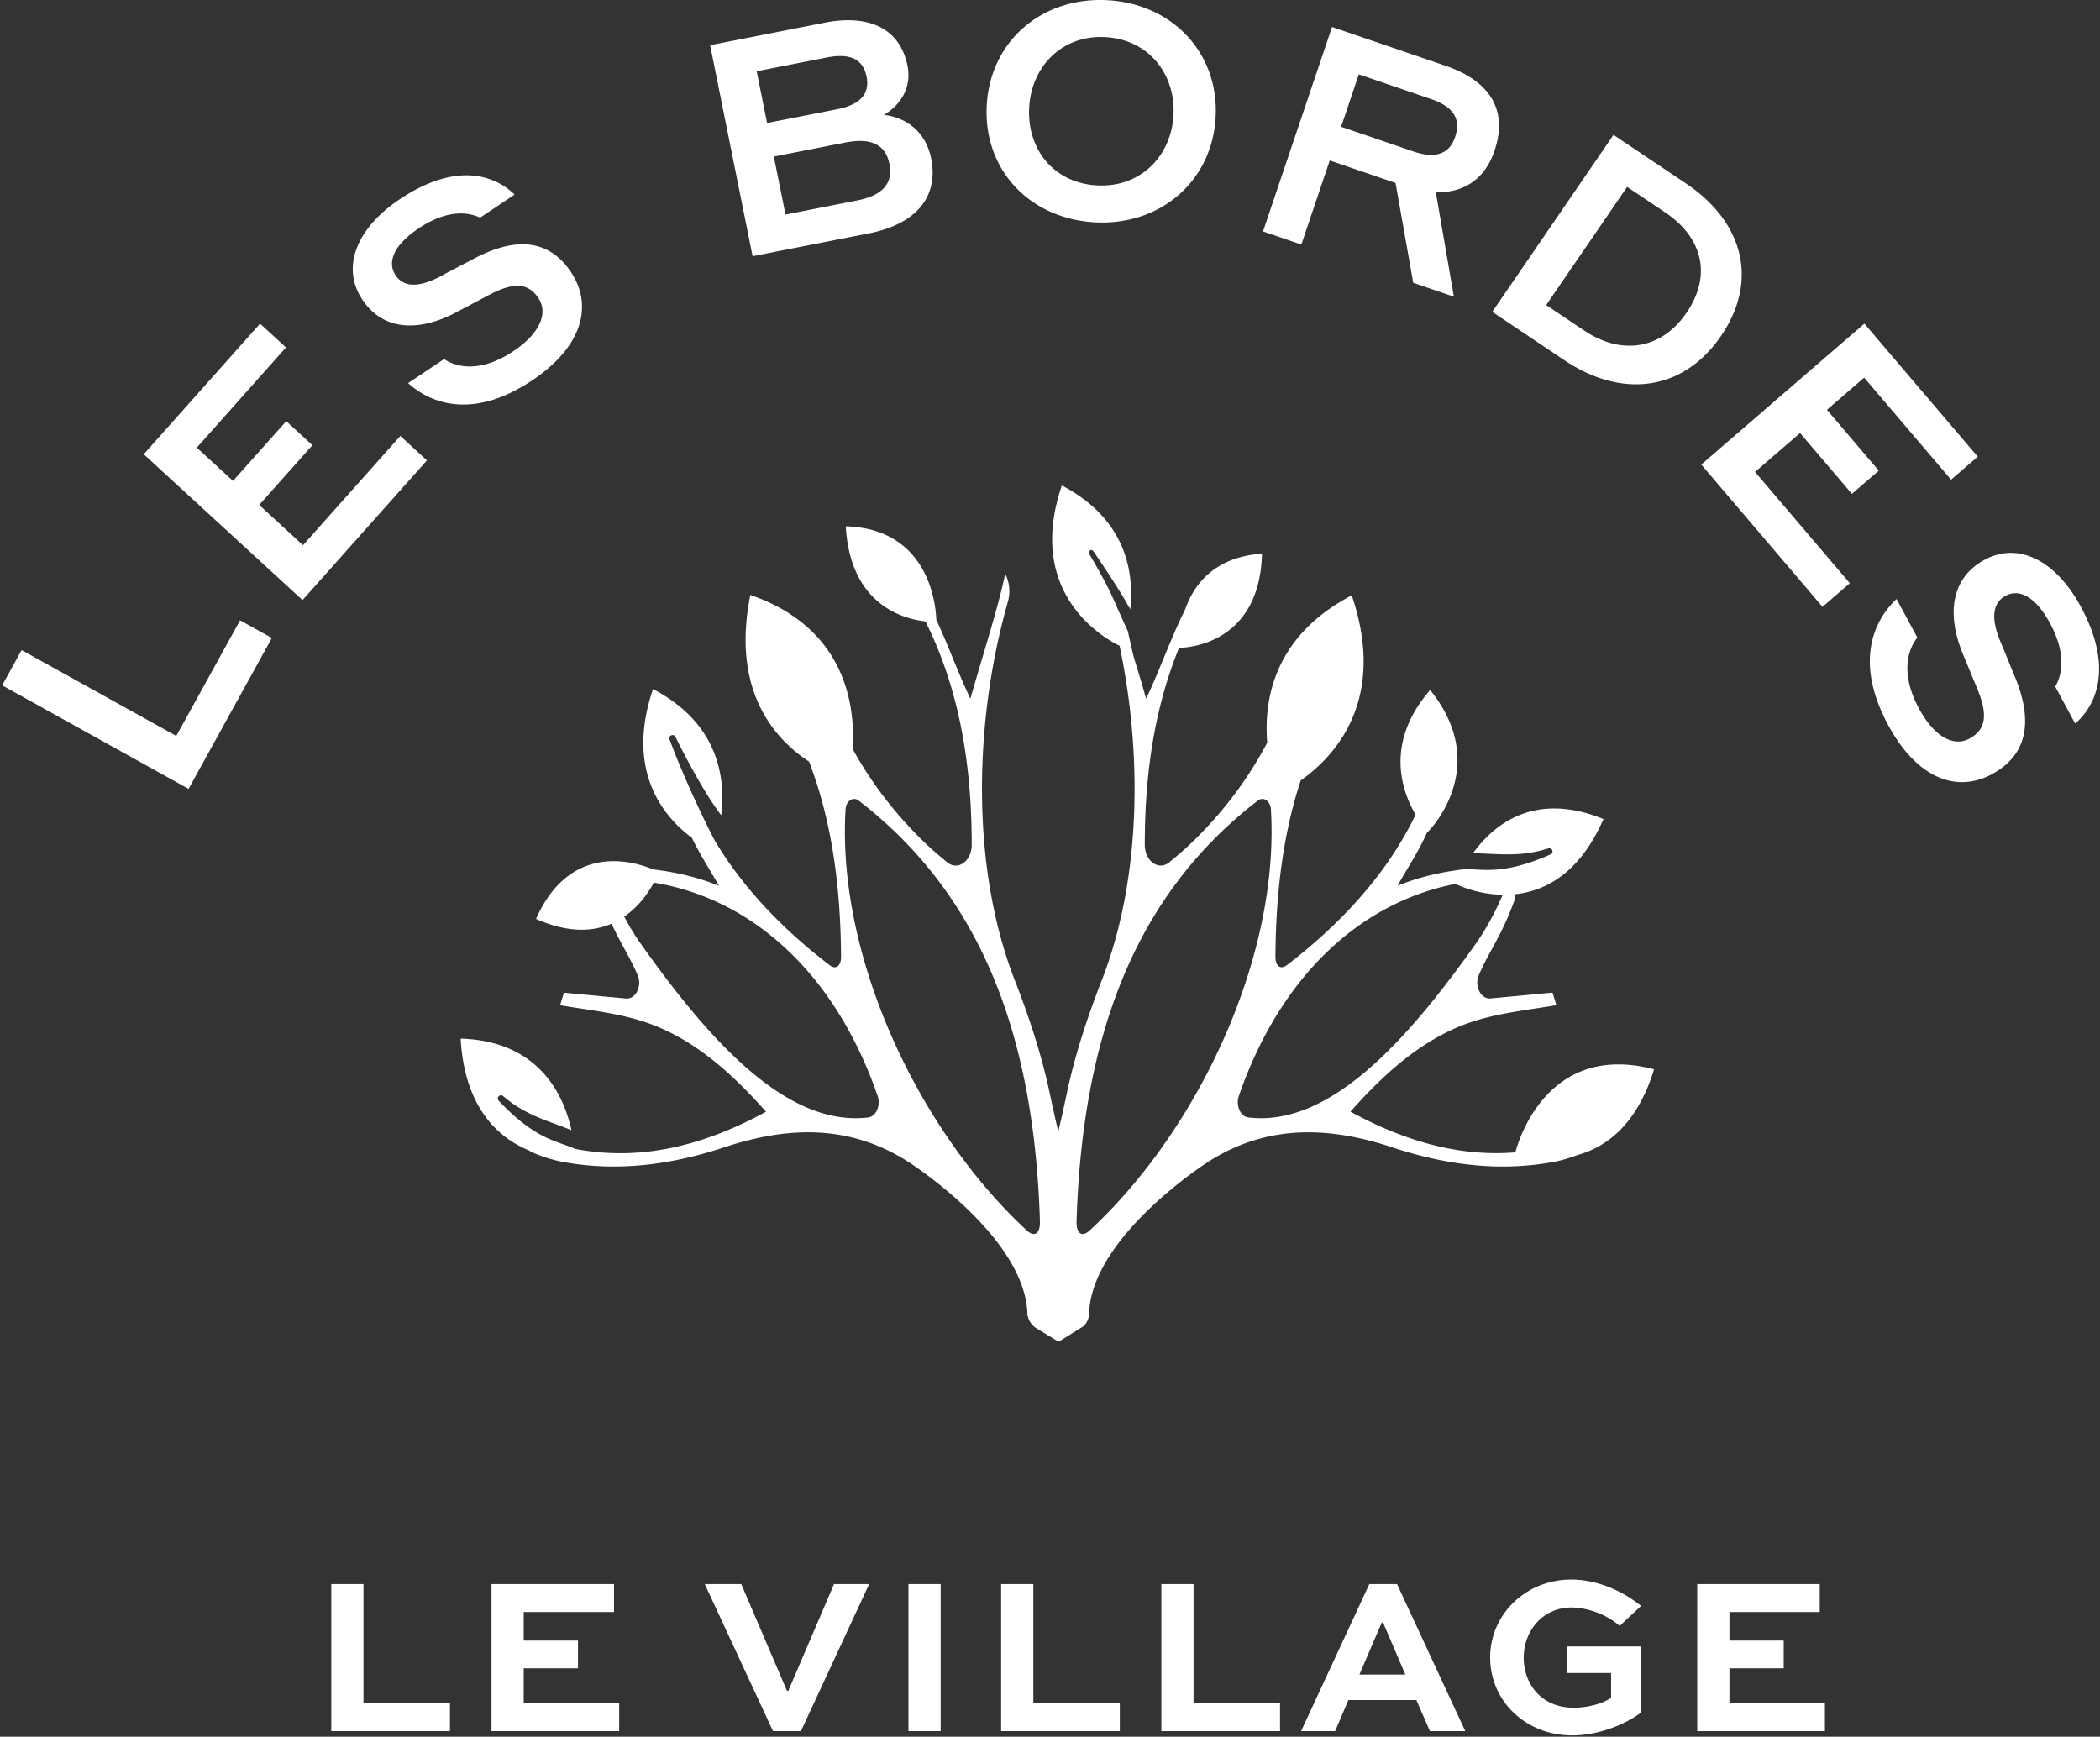
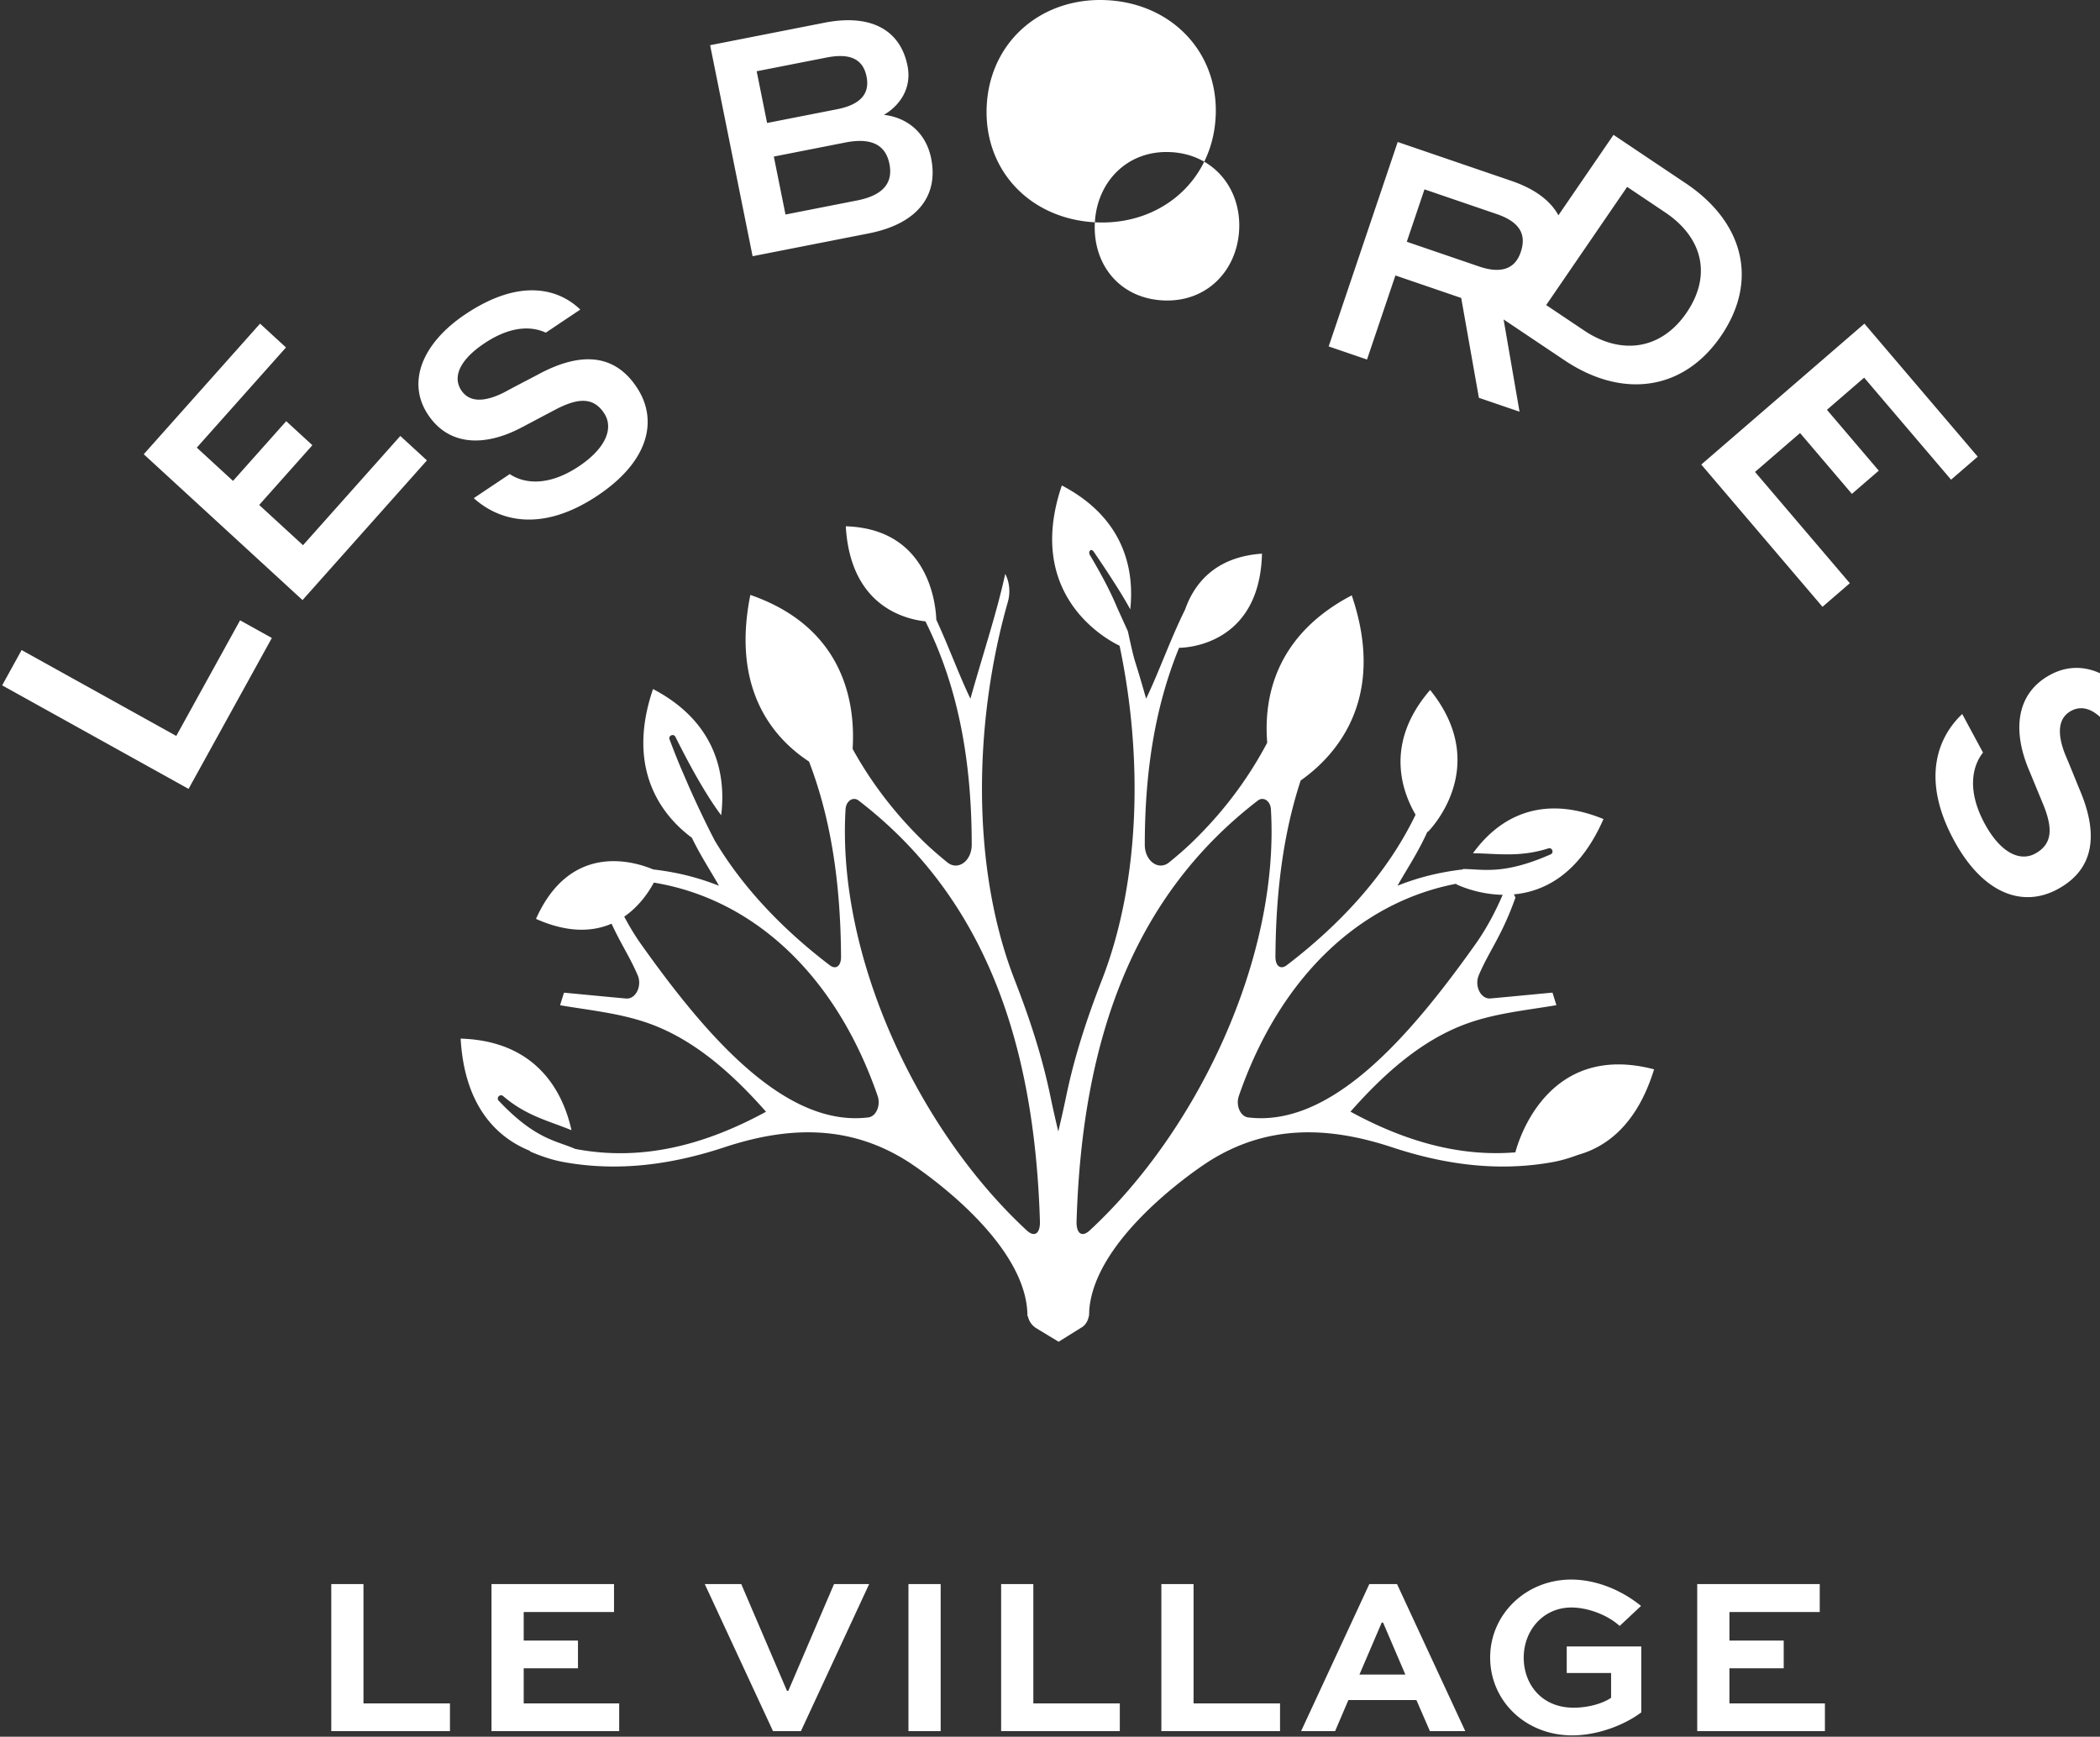
<svg xmlns="http://www.w3.org/2000/svg" width="746" height="617">
  <rect width="100%" height="100%" fill="#333333" stroke="none" />
-   <path fill="#FFF" d="M538.318 409.388c-19.688 1.596-38.995-3.784-58.581-14.455 12.88-14.61 26.277-25.933 41.706-31.415 10.17-3.614 20.884-4.619 31.441-6.419a308.79 308.79 0 0 0-1.38-4.456c-7.268.66-14.843 1.433-22.051 2.065-3.39.299-5.768-4.388-4.13-8.253 3.668-8.653 8.226-13.992 13.023-27.584-.177-.387-.367-.754-.55-1.134 10.645-.992 23.186-7.038 31.82-26.763-24.592-10.012-39.07 2.031-46.352 12.152 8.417.081 16.535 1.549 26.76-1.725 1.372-.442 2.126 1.548.808 2.126-16.766 7.376-23.845 5.243-30.89 5.203-.062 0-.123-.007-.177-.014a1.816 1.816 0 0 1-.088.156c-10.3 1.216-17.644 3.58-23.235 5.787 3.594-6.357 7.27-11.723 10.666-19.263.082.088.13.136.13.136s23.125-22.755.801-50.407c-16.06 18.557-10.258 35.592-5.17 44.307-10.32 21.458-27.161 39.274-45.769 53.478-2.18 1.664-4.035.285-4.015-2.996.13-22.578 2.69-43.533 8.968-62.64 11.671-8.199 30.931-28.19 18.139-65.766-27.392 14.333-31.305 36.694-30.028 52.337-7.174 13.592-16.264 25.336-26.896 35.579-2.507 2.411-5.123 4.632-7.915 6.921-3.784 3.111-8.69-.455-8.682-6.269.013-25.37 3.478-48.668 12.188-69.942 1.684 0 28.621-.51 29.45-33.44-17.038 1.162-24.267 11.12-27.324 19.875-5.313 10.712-9.158 21.906-13.839 31.646-4.952-17.477-3.499-10.284-6.474-23.93l-3.696-8.15c-2.249-5.36-4.864-10.61-9.803-18.952-.7-1.175.34-2.697 1.44-1.08 6.699 9.829 10.55 16.05 12.901 20.364 1.38-12.77-1.182-31.904-24.307-44.002-13.262 38.942 15.781 54.68 20.51 56.942 8.145 38.48 7.65 83.031-6.319 118.835-5.129 13.157-9.626 26.735-12.595 40.965a432.397 432.397 0 0 1-2.86 12.743 422.827 422.827 0 0 1-2.86-12.743c-2.962-14.23-7.466-27.808-12.596-40.965-15.89-40.735-14.341-92.806-2.473-134.356.945-3.301.66-6.983-.876-9.897l-.048-.088c-2.975 13.653-7.411 26.837-12.364 44.314-4.158-8.653-7.663-18.448-12.113-28.04-.163-4.917-2.398-32.311-32.155-33.201 1.583 27.713 20.096 32.862 28.296 33.78 11.855 23.752 16.427 50.182 16.44 79.329 0 5.814-4.897 9.373-8.688 6.27-2.793-2.29-5.408-4.511-7.915-6.922-10.048-9.686-18.723-20.71-25.707-33.372.992-15.432-2.432-42.97-36.333-54.707-6.827 33.888 8.445 51.073 20.85 59.204 8.03 20.887 11.223 44.11 11.373 69.365.02 3.287-1.835 4.666-4.015 2.995-15.755-12.022-30.246-26.64-40.586-43.866.014-.04-.095-.054-.081-.095l-.061-.122c-1.597-2.996-5.048-9.863-9.09-18.91l-3.261-7.547a295.157 295.157 0 0 1-3.832-9.693c-.503-1.351 1.447-2.194 2.092-.903 4.613 9.265 10.605 20.33 16.25 27.85 1.584-12.764-.577-32.47-24.212-44.838-10.075 29.568 4.246 45.754 13.798 52.832 3.105 6.419 6.4 11.337 9.634 17.056-5.612-2.214-12.997-4.592-23.364-5.8-6.78-2.854-29.416-9.843-41.638 17.571 11.468 5.101 20.259 4.551 26.842 1.698 3.403 7.39 6.583 11.962 9.287 18.333 1.637 3.859-.734 8.552-4.131 8.253-7.201-.631-14.776-1.406-22.052-2.065-.469 1.481-.938 2.962-1.38 4.456 10.558 1.8 21.272 2.812 31.442 6.42 15.428 5.48 28.825 16.804 41.706 31.415-22.725 12.375-45.062 17.64-68.066 13.15-.007-.04-.007-.082-.013-.13a2.29 2.29 0 0 1-.455-.128c-6.502-2.697-13.86-3.485-26.428-16.805-.992-1.046.483-2.588 1.57-1.65 8.247 7.084 16.406 8.85 24.28 12.124-2.731-12.423-11.474-31.7-39.37-32.543 1.434 25.132 13.9 35.573 24.648 39.886-.007.06-.013.129-.027.19 3.934 1.698 8.003 3.077 12.1 3.81 19.246 3.451 38.132.938 56.95-5.277 22.114-7.302 44.173-8.43 65.444 5.23.693.442 1.332.897 2.011 1.345 8.377 5.753 40.219 29.228 40.219 53.41h.15c.352 1.636 1.276 3.328 3.342 4.503l7.581 4.598 8.146-5.08s2.025-.965 2.588-4.022h.068c0-.149.007-.298.007-.441.054-.442.075-.93.061-1.454 1.59-23.502 31.998-45.91 40.15-51.514.68-.448 1.319-.903 2.012-1.345 21.27-13.66 43.33-12.532 65.443-5.23 18.825 6.215 37.705 8.728 56.951 5.278 3.05-.55 6.088-1.454 9.07-2.582 10.048-2.798 20.986-10.698 27.039-30.396-37.8-9.89-48.18 25.316-49.275 29.5zm-229.863-12.41c-29.35 3.607-57.23-28.454-80.682-61.48-2.317-3.26-4.307-6.608-6.02-9.855 5.313-3.654 8.683-8.674 10.517-12.084 34.927 5.733 64.438 32.23 79.5 75.777 1.155 3.342-.503 7.295-3.315 7.642zm56.312 40.17c-38.452-35.572-67.55-97.118-64.39-149.659.177-2.947 2.677-4.591 4.64-3.083 44.308 34.078 62.427 84.892 64.404 149.462.13 4.368-1.902 5.821-4.654 3.28zm22.318 0c-2.745 2.541-4.783 1.088-4.647-3.287 1.977-64.57 20.095-115.384 64.404-149.462 1.963-1.508 4.456.136 4.633 3.084 3.166 52.54-25.932 114.093-64.39 149.666zm56.319-40.17c-2.813-.347-4.477-4.3-3.315-7.642 14.735-42.602 43.296-68.89 77.237-75.376l-.054.15s7.106 3.627 16.535 3.783c-2.303 5.352-5.475 11.635-9.715 17.606-23.458 33.025-51.333 65.086-80.688 61.479zm112.394-268.966c20.413 13.687 42.146 10.944 55.55-8.632 13.588-19.84 7.84-40.629-12.478-54.248l-25.69-17.225-43.072 62.88 25.69 17.225zm22.224-61.62 13.513 9.064c13.247 8.882 16.714 22.326 7.553 35.696-8.915 13.02-23.061 15.169-36.308 6.287l-13.52-9.064 28.762-41.983zM388.939 78.975c23.056 1.268 41.598-14.423 42.894-37.214 1.302-22.892-15.344-40.414-38.4-41.689-23.056-1.268-41.59 14.315-42.894 37.214-1.302 22.892 15.13 40.4 38.4 41.689zm-23.325-40.862c.827-14.511 11.662-25.774 27.068-24.927 15.405.848 25 13.237 24.18 27.748-.834 14.62-11.773 25.767-27.179 24.92-15.515-.855-24.903-13.013-24.07-27.741zm106.763 18.885 23.375 7.996 6.281 35.468 14.436 4.933-6.41-37.107c10.217.3 17.547-4.954 20.86-14.774 4.835-14.324-1.521-24.709-17.377-30.132l-40.354-13.8-24.517 72.629 13.618 4.654 10.088-29.867zm10.325-30.588 25.613 8.758c7.83 2.674 10.825 6.894 8.58 13.542-2.035 6.036-7.038 7.75-14.862 5.076l-25.613-8.758 6.282-18.618zm-320.218 84.319 12.03-6.358c7.055-3.549 12.817-4.542 16.814 1.637 3.356 5.18.674 12.312-8.984 18.773-11.618 7.776-20.244 5.734-24.584 2.781l-12.784 8.55c8.357 7.564 23.432 12.84 44.074-.973 17.966-12.023 21.518-26.514 13.99-38.14-8.707-13.449-21.888-12.051-35.259-4.796-4.582 2.419-7.77 4.029-11.935 6.296-7.23 3.666-12.541 3.577-15.365-.787-3.06-4.728-.445-10.77 8.228-16.573 10.453-6.995 17.839-5.687 21.862-3.823l12.245-8.194c-7.23-7.01-20.884-11.682-40.812 1.658-15.102 10.105-20.911 23.89-13.438 35.427 7.467 11.544 20.555 11.77 33.918 4.522zm567.625 133.215 7.072 13.129c7.655-6.701 13.546-20.11 2.032-41.482-8.726-16.19-21.956-23.296-34.15-16.753-12.193 6.544-13.6 19.775-7.573 33.952l5.26 12.744c2.904 7.462 3.37 13.382-3.159 16.883-5.472 2.94-12.351-.41-17.926-10.757-6.708-12.457-3.893-21.008-.55-25.147l-7.38-13.704c-8.3 7.791-14.933 22.591-3.014 44.723 10.374 19.26 24.517 24.146 36.807 17.554 14.212-7.626 14.006-21.104 7.97-35.28-1.997-4.858-3.315-8.222-5.203-12.649-3.007-7.646-2.438-13.018 2.17-15.492 4.99-2.679 10.792.507 15.797 9.798 6.049 11.21 4.071 18.569 1.847 22.481zM308.598 82.92c17.525-3.445 24.819-13.548 22.184-26.643-1.976-9.818-9.277-14.64-16.777-15.474 5.366-3.14 10.032-9.215 8.371-17.454-2.552-12.674-12.948-18.532-29.512-15.278l-40.6 7.982 15.088 74.97 41.246-8.103zm7.356-24.717c1.358 6.76-2.196 11.189-11.487 13.013l-25.43 4.998-4.144-20.594 25.43-4.998c9.085-1.776 14.251.719 15.63 7.581zm-22.26-37.777c8.118-1.593 12.86.434 14.135 6.775 1.235 6.123-2.21 9.981-10.436 11.602l-24.894 4.889-3.699-18.377 24.894-4.889zm363.438 186.766-33.68-39.533 15.996-13.818 18.415 21.614 9.55-8.246-18.415-21.621 13.22-11.418 30.877 36.245 9.468-8.178-40.257-47.26-57.947 50.063 43.06 50.541zM107.647 193.69l-15.572-14.3 18.898-21.222-9.297-8.538-18.899 21.222-12.867-11.828 31.685-35.584-9.21-8.463-41.32 46.398 56.406 51.811 44.194-49.625-9.453-8.682zm-45.023 67.759L7.683 230.94.767 243.477l66.222 36.779 29.586-53.613-11.288-6.27zM117.68 562.76V615h42.16v-9.84h-30.72v-42.4zm87.64 20.08h-19.28v-10.16h32.08v-9.92H174.6V615h45.36v-9.84h-33.92v-12.48h19.28zm90.96-20.08-16.24 37.92h-.48l-16.24-37.92h-12.96L274.6 615h9.92l24.24-52.24zM334.16 615v-52.24h-11.44V615zm21.48-52.24V615h42.16v-9.84h-30.72v-42.4zm56.92 0V615h42.16v-9.84H424v-42.4zM462.2 615h12.08l4.72-11.04h24.16l4.8 11.04h12.56l-24.24-52.24h-9.84L462.2 615zm28.64-38.56h.48l7.92 18.48h-16.32l7.92-18.48zm92.12-5.92c-7.52-6.08-16.56-9.36-24.8-9.36-16.16 0-28.8 12.4-28.8 27.68 0 15.36 12.48 27.68 29.2 27.68 8.16 0 17.68-3.12 24.48-8.16v-23.44h-26.48v9.44h15.76v8.8c-3.28 2.24-8.56 3.52-13.28 3.52-11.68 0-17.76-8.64-17.76-17.76 0-9.76 6.96-17.84 16.96-17.84 5.44 0 12.56 2.4 17.12 6.56l7.6-7.12zm50.68 12.32h-19.28v-10.16h32.08v-9.92h-43.52V615h45.36v-9.84h-33.92v-12.48h19.28z" />
+   <path fill="#FFF" d="M538.318 409.388c-19.688 1.596-38.995-3.784-58.581-14.455 12.88-14.61 26.277-25.933 41.706-31.415 10.17-3.614 20.884-4.619 31.441-6.419a308.79 308.79 0 0 0-1.38-4.456c-7.268.66-14.843 1.433-22.051 2.065-3.39.299-5.768-4.388-4.13-8.253 3.668-8.653 8.226-13.992 13.023-27.584-.177-.387-.367-.754-.55-1.134 10.645-.992 23.186-7.038 31.82-26.763-24.592-10.012-39.07 2.031-46.352 12.152 8.417.081 16.535 1.549 26.76-1.725 1.372-.442 2.126 1.548.808 2.126-16.766 7.376-23.845 5.243-30.89 5.203-.062 0-.123-.007-.177-.014a1.816 1.816 0 0 1-.088.156c-10.3 1.216-17.644 3.58-23.235 5.787 3.594-6.357 7.27-11.723 10.666-19.263.082.088.13.136.13.136s23.125-22.755.801-50.407c-16.06 18.557-10.258 35.592-5.17 44.307-10.32 21.458-27.161 39.274-45.769 53.478-2.18 1.664-4.035.285-4.015-2.996.13-22.578 2.69-43.533 8.968-62.64 11.671-8.199 30.931-28.19 18.139-65.766-27.392 14.333-31.305 36.694-30.028 52.337-7.174 13.592-16.264 25.336-26.896 35.579-2.507 2.411-5.123 4.632-7.915 6.921-3.784 3.111-8.69-.455-8.682-6.269.013-25.37 3.478-48.668 12.188-69.942 1.684 0 28.621-.51 29.45-33.44-17.038 1.162-24.267 11.12-27.324 19.875-5.313 10.712-9.158 21.906-13.839 31.646-4.952-17.477-3.499-10.284-6.474-23.93l-3.696-8.15c-2.249-5.36-4.864-10.61-9.803-18.952-.7-1.175.34-2.697 1.44-1.08 6.699 9.829 10.55 16.05 12.901 20.364 1.38-12.77-1.182-31.904-24.307-44.002-13.262 38.942 15.781 54.68 20.51 56.942 8.145 38.48 7.65 83.031-6.319 118.835-5.129 13.157-9.626 26.735-12.595 40.965a432.397 432.397 0 0 1-2.86 12.743 422.827 422.827 0 0 1-2.86-12.743c-2.962-14.23-7.466-27.808-12.596-40.965-15.89-40.735-14.341-92.806-2.473-134.356.945-3.301.66-6.983-.876-9.897l-.048-.088c-2.975 13.653-7.411 26.837-12.364 44.314-4.158-8.653-7.663-18.448-12.113-28.04-.163-4.917-2.398-32.311-32.155-33.201 1.583 27.713 20.096 32.862 28.296 33.78 11.855 23.752 16.427 50.182 16.44 79.329 0 5.814-4.897 9.373-8.688 6.27-2.793-2.29-5.408-4.511-7.915-6.922-10.048-9.686-18.723-20.71-25.707-33.372.992-15.432-2.432-42.97-36.333-54.707-6.827 33.888 8.445 51.073 20.85 59.204 8.03 20.887 11.223 44.11 11.373 69.365.02 3.287-1.835 4.666-4.015 2.995-15.755-12.022-30.246-26.64-40.586-43.866.014-.04-.095-.054-.081-.095l-.061-.122c-1.597-2.996-5.048-9.863-9.09-18.91l-3.261-7.547a295.157 295.157 0 0 1-3.832-9.693c-.503-1.351 1.447-2.194 2.092-.903 4.613 9.265 10.605 20.33 16.25 27.85 1.584-12.764-.577-32.47-24.212-44.838-10.075 29.568 4.246 45.754 13.798 52.832 3.105 6.419 6.4 11.337 9.634 17.056-5.612-2.214-12.997-4.592-23.364-5.8-6.78-2.854-29.416-9.843-41.638 17.571 11.468 5.101 20.259 4.551 26.842 1.698 3.403 7.39 6.583 11.962 9.287 18.333 1.637 3.859-.734 8.552-4.131 8.253-7.201-.631-14.776-1.406-22.052-2.065-.469 1.481-.938 2.962-1.38 4.456 10.558 1.8 21.272 2.812 31.442 6.42 15.428 5.48 28.825 16.804 41.706 31.415-22.725 12.375-45.062 17.64-68.066 13.15-.007-.04-.007-.082-.013-.13a2.29 2.29 0 0 1-.455-.128c-6.502-2.697-13.86-3.485-26.428-16.805-.992-1.046.483-2.588 1.57-1.65 8.247 7.084 16.406 8.85 24.28 12.124-2.731-12.423-11.474-31.7-39.37-32.543 1.434 25.132 13.9 35.573 24.648 39.886-.007.06-.013.129-.027.19 3.934 1.698 8.003 3.077 12.1 3.81 19.246 3.451 38.132.938 56.95-5.277 22.114-7.302 44.173-8.43 65.444 5.23.693.442 1.332.897 2.011 1.345 8.377 5.753 40.219 29.228 40.219 53.41h.15c.352 1.636 1.276 3.328 3.342 4.503l7.581 4.598 8.146-5.08s2.025-.965 2.588-4.022h.068c0-.149.007-.298.007-.441.054-.442.075-.93.061-1.454 1.59-23.502 31.998-45.91 40.15-51.514.68-.448 1.319-.903 2.012-1.345 21.27-13.66 43.33-12.532 65.443-5.23 18.825 6.215 37.705 8.728 56.951 5.278 3.05-.55 6.088-1.454 9.07-2.582 10.048-2.798 20.986-10.698 27.039-30.396-37.8-9.89-48.18 25.316-49.275 29.5zm-229.863-12.41c-29.35 3.607-57.23-28.454-80.682-61.48-2.317-3.26-4.307-6.608-6.02-9.855 5.313-3.654 8.683-8.674 10.517-12.084 34.927 5.733 64.438 32.23 79.5 75.777 1.155 3.342-.503 7.295-3.315 7.642zm56.312 40.17c-38.452-35.572-67.55-97.118-64.39-149.659.177-2.947 2.677-4.591 4.64-3.083 44.308 34.078 62.427 84.892 64.404 149.462.13 4.368-1.902 5.821-4.654 3.28zm22.318 0c-2.745 2.541-4.783 1.088-4.647-3.287 1.977-64.57 20.095-115.384 64.404-149.462 1.963-1.508 4.456.136 4.633 3.084 3.166 52.54-25.932 114.093-64.39 149.666zm56.319-40.17c-2.813-.347-4.477-4.3-3.315-7.642 14.735-42.602 43.296-68.89 77.237-75.376l-.054.15s7.106 3.627 16.535 3.783c-2.303 5.352-5.475 11.635-9.715 17.606-23.458 33.025-51.333 65.086-80.688 61.479zm112.394-268.966c20.413 13.687 42.146 10.944 55.55-8.632 13.588-19.84 7.84-40.629-12.478-54.248l-25.69-17.225-43.072 62.88 25.69 17.225zm22.224-61.62 13.513 9.064c13.247 8.882 16.714 22.326 7.553 35.696-8.915 13.02-23.061 15.169-36.308 6.287l-13.52-9.064 28.762-41.983zM388.939 78.975c23.056 1.268 41.598-14.423 42.894-37.214 1.302-22.892-15.344-40.414-38.4-41.689-23.056-1.268-41.59 14.315-42.894 37.214-1.302 22.892 15.13 40.4 38.4 41.689zc.827-14.511 11.662-25.774 27.068-24.927 15.405.848 25 13.237 24.18 27.748-.834 14.62-11.773 25.767-27.179 24.92-15.515-.855-24.903-13.013-24.07-27.741zm106.763 18.885 23.375 7.996 6.281 35.468 14.436 4.933-6.41-37.107c10.217.3 17.547-4.954 20.86-14.774 4.835-14.324-1.521-24.709-17.377-30.132l-40.354-13.8-24.517 72.629 13.618 4.654 10.088-29.867zm10.325-30.588 25.613 8.758c7.83 2.674 10.825 6.894 8.58 13.542-2.035 6.036-7.038 7.75-14.862 5.076l-25.613-8.758 6.282-18.618zm-320.218 84.319 12.03-6.358c7.055-3.549 12.817-4.542 16.814 1.637 3.356 5.18.674 12.312-8.984 18.773-11.618 7.776-20.244 5.734-24.584 2.781l-12.784 8.55c8.357 7.564 23.432 12.84 44.074-.973 17.966-12.023 21.518-26.514 13.99-38.14-8.707-13.449-21.888-12.051-35.259-4.796-4.582 2.419-7.77 4.029-11.935 6.296-7.23 3.666-12.541 3.577-15.365-.787-3.06-4.728-.445-10.77 8.228-16.573 10.453-6.995 17.839-5.687 21.862-3.823l12.245-8.194c-7.23-7.01-20.884-11.682-40.812 1.658-15.102 10.105-20.911 23.89-13.438 35.427 7.467 11.544 20.555 11.77 33.918 4.522zm567.625 133.215 7.072 13.129c7.655-6.701 13.546-20.11 2.032-41.482-8.726-16.19-21.956-23.296-34.15-16.753-12.193 6.544-13.6 19.775-7.573 33.952l5.26 12.744c2.904 7.462 3.37 13.382-3.159 16.883-5.472 2.94-12.351-.41-17.926-10.757-6.708-12.457-3.893-21.008-.55-25.147l-7.38-13.704c-8.3 7.791-14.933 22.591-3.014 44.723 10.374 19.26 24.517 24.146 36.807 17.554 14.212-7.626 14.006-21.104 7.97-35.28-1.997-4.858-3.315-8.222-5.203-12.649-3.007-7.646-2.438-13.018 2.17-15.492 4.99-2.679 10.792.507 15.797 9.798 6.049 11.21 4.071 18.569 1.847 22.481zM308.598 82.92c17.525-3.445 24.819-13.548 22.184-26.643-1.976-9.818-9.277-14.64-16.777-15.474 5.366-3.14 10.032-9.215 8.371-17.454-2.552-12.674-12.948-18.532-29.512-15.278l-40.6 7.982 15.088 74.97 41.246-8.103zm7.356-24.717c1.358 6.76-2.196 11.189-11.487 13.013l-25.43 4.998-4.144-20.594 25.43-4.998c9.085-1.776 14.251.719 15.63 7.581zm-22.26-37.777c8.118-1.593 12.86.434 14.135 6.775 1.235 6.123-2.21 9.981-10.436 11.602l-24.894 4.889-3.699-18.377 24.894-4.889zm363.438 186.766-33.68-39.533 15.996-13.818 18.415 21.614 9.55-8.246-18.415-21.621 13.22-11.418 30.877 36.245 9.468-8.178-40.257-47.26-57.947 50.063 43.06 50.541zM107.647 193.69l-15.572-14.3 18.898-21.222-9.297-8.538-18.899 21.222-12.867-11.828 31.685-35.584-9.21-8.463-41.32 46.398 56.406 51.811 44.194-49.625-9.453-8.682zm-45.023 67.759L7.683 230.94.767 243.477l66.222 36.779 29.586-53.613-11.288-6.27zM117.68 562.76V615h42.16v-9.84h-30.72v-42.4zm87.64 20.08h-19.28v-10.16h32.08v-9.92H174.6V615h45.36v-9.84h-33.92v-12.48h19.28zm90.96-20.08-16.24 37.92h-.48l-16.24-37.92h-12.96L274.6 615h9.92l24.24-52.24zM334.16 615v-52.24h-11.44V615zm21.48-52.24V615h42.16v-9.84h-30.72v-42.4zm56.92 0V615h42.16v-9.84H424v-42.4zM462.2 615h12.08l4.72-11.04h24.16l4.8 11.04h12.56l-24.24-52.24h-9.84L462.2 615zm28.64-38.56h.48l7.92 18.48h-16.32l7.92-18.48zm92.12-5.92c-7.52-6.08-16.56-9.36-24.8-9.36-16.16 0-28.8 12.4-28.8 27.68 0 15.36 12.48 27.68 29.2 27.68 8.16 0 17.68-3.12 24.48-8.16v-23.44h-26.48v9.44h15.76v8.8c-3.28 2.24-8.56 3.52-13.28 3.52-11.68 0-17.76-8.64-17.76-17.76 0-9.76 6.96-17.84 16.96-17.84 5.44 0 12.56 2.4 17.12 6.56l7.6-7.12zm50.68 12.32h-19.28v-10.16h32.08v-9.92h-43.52V615h45.36v-9.84h-33.92v-12.48h19.28z" />
</svg>